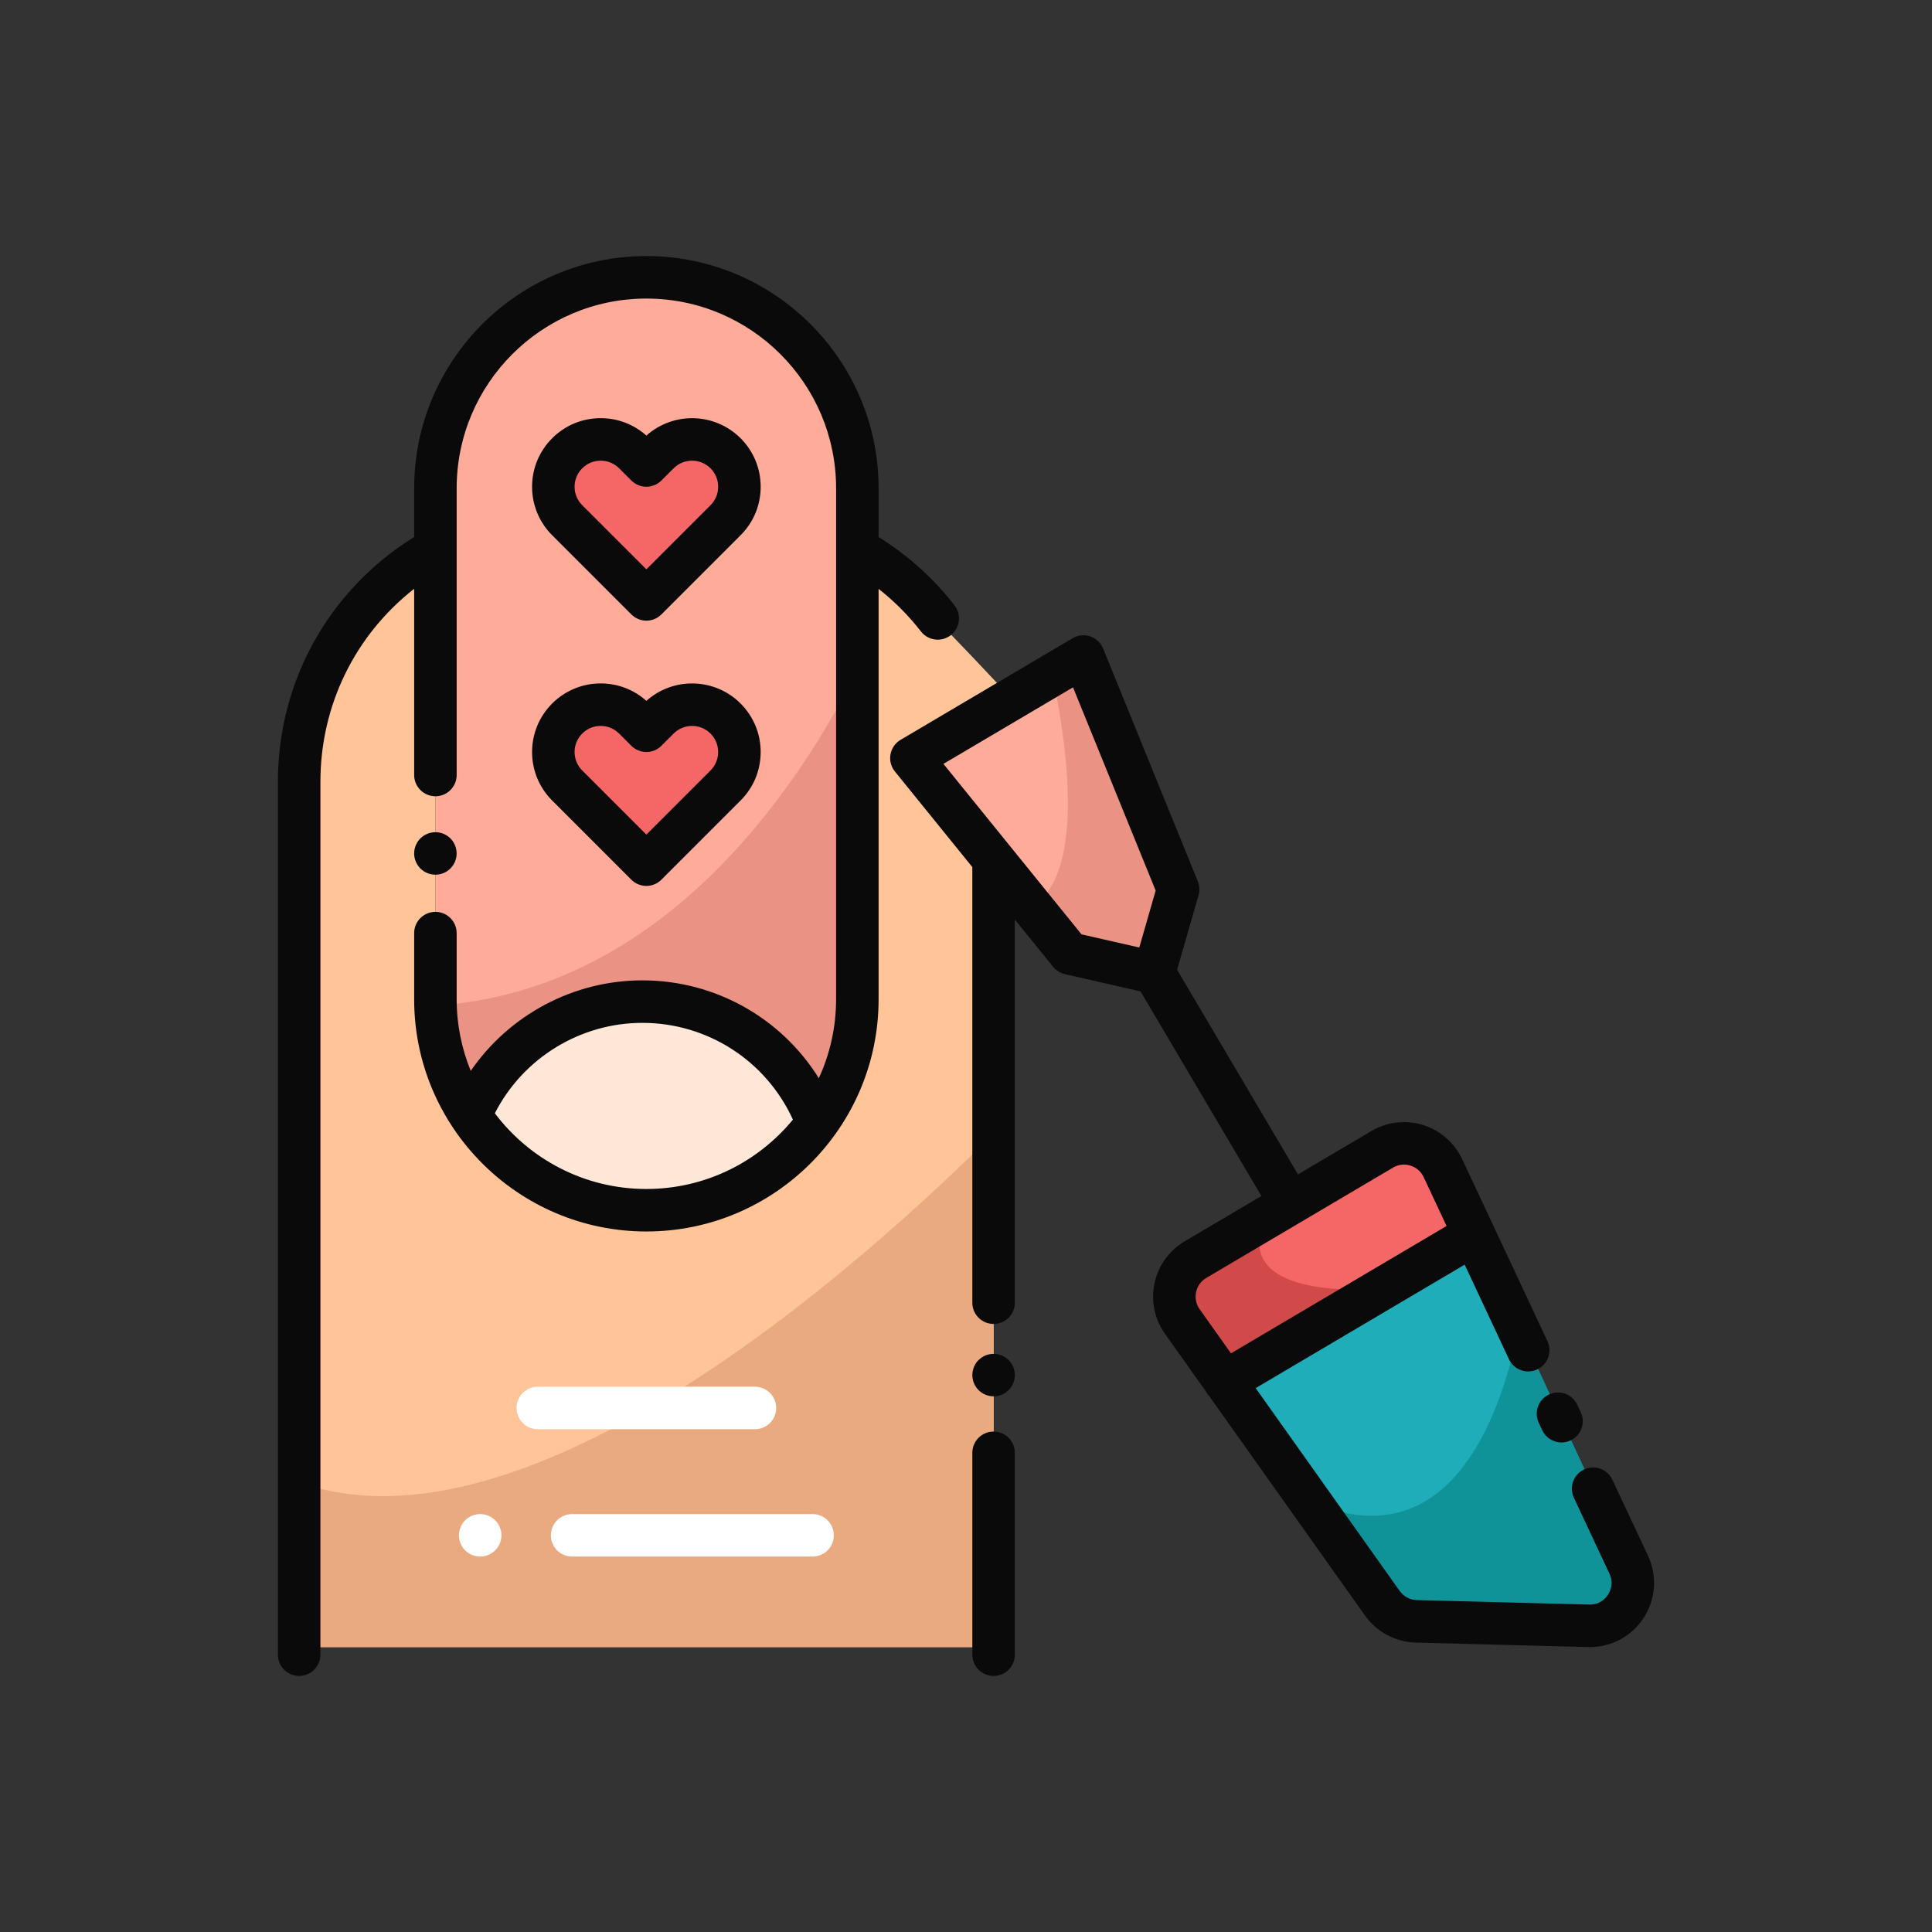
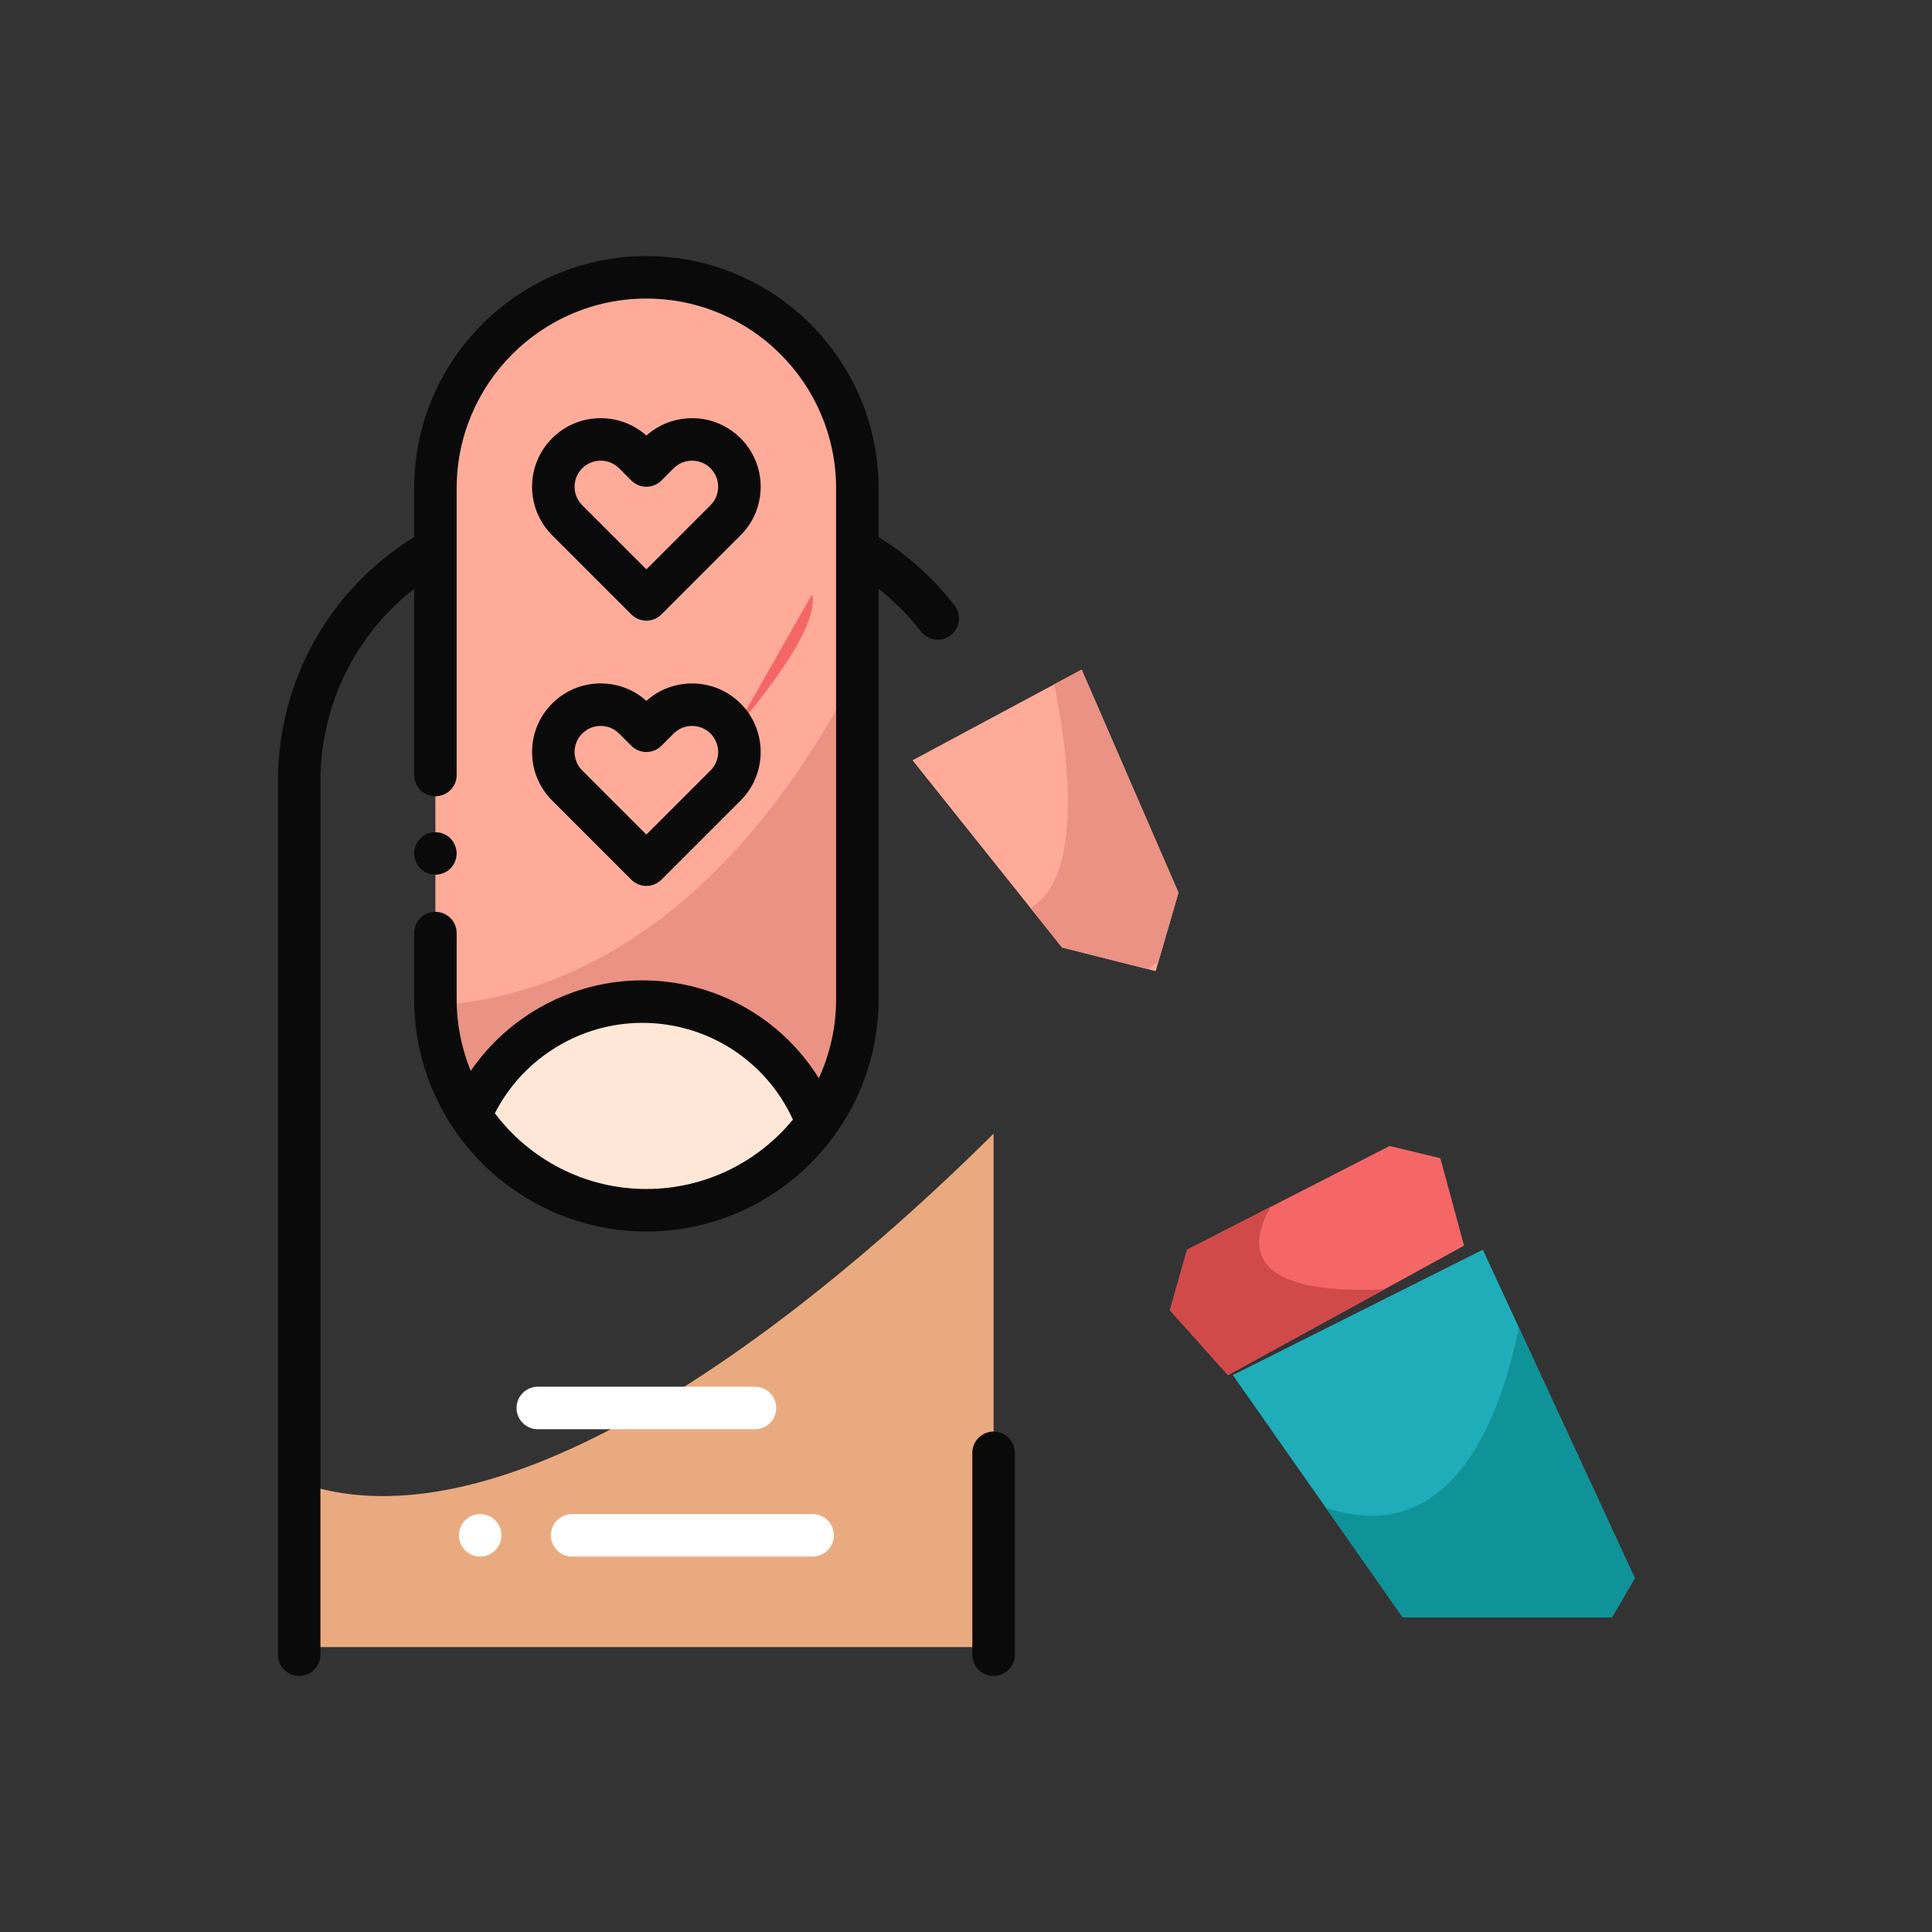
<svg xmlns="http://www.w3.org/2000/svg" id="Layer_1" enable-background="new 0 0 500 500" viewBox="0 0 500 500">
  <rect x="0" y="0" width="500" height="500" fill="#333333" stroke="none" />
  <path d="m236.163 196.766 43.771-23.471 25.057 57.727-5.905 20.299-24.227-6.106z" fill="#feab99" />
  <path d="m304.991 231.021-25.057-57.727-7.096 3.805c3.404 16.737 8.034 49.738-6.173 57.856l8.194 10.259 22.226 5.601 2.74-2.033z" fill="#ea9283" />
  <path d="m372.762 299.744-13.11-3.172-52.441 26.855-4.44 15.648 15.013 16.798 61.11-33.503z" fill="#f56767" />
  <path d="m358.302 333.658c-17.543.868-39.56-1.401-30.157-20.07.203-.403.388-.79.565-1.171l-21.499 11.009-4.44 15.648 15.013 16.798z" fill="#d14a4a" />
  <path d="m319.052 355.872 64.705-32.446 39.33 85.004-5.921 10.15h-54.132z" fill="#1fadba" />
  <path d="m343.135 390.209 19.899 28.372h54.132l5.921-10.15-30.031-64.905c-4.259 21.457-16.518 57.813-49.921 46.683z" fill="#109299" />
  <path d="m221.784 122.969c-5.596-38.907-45.251-61.744-75.7-47.365-30.449 14.379-33.404 58.818-33.404 58.818v109.076c-6.338 48.634 29.598 72.74 65.122 69.156 35.524-3.585 43.982-40.16 43.982-40.16s5.596-110.616 0-149.523z" fill="#feab99" />
-   <path d="m77.573 426.264h179.567v-203.172l-18.44-25.032 23.94-16.323s-33.337-36.354-39.799-38.892v117.357s-.317 39.507-30.766 47.507-47.26 1.656-47.26 1.656l-24.423-23.152-7.712-25.376v-117.991s-38.596 24.423-37.01 61.533z" fill="#ffc598" />
  <path d="m112.208 260.283c2.984 37.333 34.433 55.514 65.594 52.37 35.524-3.585 43.982-40.16 43.982-40.16s2.885-57.059 2.438-103.63c-15.245 31.718-50.676 87.69-112.014 91.421z" fill="#ea9283" />
  <path d="m119.256 284.554c47.331 63.049 91.532 3.771 91.532 3.771-35.524-64.705-91.532-3.771-91.532-3.771z" fill="#ffe7d7" />
-   <path d="m190.277 188.731c-2.538-9.727-23.641 0-23.641 0-12.646-13.956-23.513 2.326-21.61 11.841 1.903 9.515 21.78 23.683 25.375 23.049s22.414-25.163 19.877-34.89z" fill="#f56767" />
-   <path d="m190.512 120.96c-.77-11.101-24.446-1.742-24.446-1.742-14.749-14.429-23.789 5.072-17.364 16.808s21.17 17.445 21.17 17.445 21.41-21.41 20.64-32.511z" fill="#f56767" />
+   <path d="m190.277 188.731s22.414-25.163 19.877-34.89z" fill="#f56767" />
  <path d="m77.573 426.264h179.567v-132.883c-34 33.835-120.546 111.45-179.933 90.174z" fill="#eaaa7f" />
  <g fill="#0a0a0a">
    <path d="m251.639 428.232c0 3.038 2.463 5.5 5.5 5.5s5.5-2.462 5.5-5.5v-52.245c0-3.038-2.463-5.5-5.5-5.5s-5.5 2.462-5.5 5.5z" />
-     <path d="m252.56 358.92c.21.3.431.58.69.84.25.25.53.48.84.68.29.2.61.37.94.51.34.13.68.24 1.029.31.36.07.721.11 1.08.11 1.45 0 2.86-.59 3.891-1.61.25-.26.479-.54.68-.84.2-.3.37-.62.51-.95.13-.33.24-.68.31-1.03.069-.35.109-.71.109-1.07 0-.36-.04-.72-.109-1.08-.07-.35-.181-.69-.31-1.03-.14-.33-.31-.65-.51-.95-.2-.3-.43-.58-.68-.83-1.28-1.28-3.181-1.86-4.971-1.5-.35.07-.69.17-1.029.31-.33.14-.65.31-.94.51-.309.2-.59.43-.84.68-.26.25-.48.53-.69.83-.19.3-.359.62-.5.95-.14.34-.24.68-.31 1.03-.07.36-.11.72-.11 1.08 0 .36.04.72.11 1.07.069.35.17.7.31 1.03.141.33.31.65.5.95z" />
    <path d="m167.281 66.268c-33.138 0-60.098 26.96-60.098 60.098v12.612c-22.082 13.706-35.259 37.363-35.259 63.337v225.917c0 3.038 2.463 5.5 5.5 5.5s5.5-2.462 5.5-5.5v-225.917c0-19.76 8.953-37.943 24.259-49.933v48.19c0 3.038 2.463 5.5 5.5 5.5s5.5-2.462 5.5-5.5v-74.207c0-27.073 22.025-49.098 49.098-49.098 27.073 0 49.099 22.025 49.099 49.098v132.245c0 7.288-1.608 14.204-4.47 20.429-9.727-15.609-26.862-25.323-45.669-25.323-17.878 0-34.482 8.967-44.414 23.428-2.342-5.723-3.644-11.978-3.644-18.534v-17.122c0-3.038-2.463-5.5-5.5-5.5s-5.5 2.462-5.5 5.5v17.122c0 33.138 26.96 60.098 60.098 60.098 33.139 0 60.099-26.96 60.099-60.098v-106.21c4.074 3.205 7.75 6.885 10.957 11.019 1.084 1.397 2.708 2.129 4.35 2.129 1.178 0 2.365-.377 3.367-1.155 2.4-1.862 2.836-5.317.975-7.717-5.47-7.049-12.082-12.992-19.648-17.689v-12.622c0-33.138-26.96-60.098-60.099-60.098zm0 241.441c-16.007 0-30.247-7.703-39.215-19.594 7.278-14.268 22.08-23.399 38.175-23.399 16.842 0 32.002 9.79 38.965 25.041-9.012 10.954-22.666 17.951-37.925 17.951z" />
    <path d="m109.63 225.45c.3.19.62.36.95.5.33.14.68.24 1.029.31.351.08.721.11 1.08.11.351 0 .71-.03 1.07-.11.35-.07.7-.17 1.03-.31.33-.14.649-.31.95-.5.3-.2.579-.43.829-.69 1.03-1.02 1.61-2.44 1.61-3.89 0-.36-.03-.72-.11-1.07-.069-.35-.17-.7-.31-1.03-.14-.33-.31-.65-.5-.95-.2-.3-.44-.58-.69-.84-.25-.25-.529-.48-.829-.68-.301-.2-.62-.37-.95-.51-.33-.14-.681-.24-1.03-.31-.71-.15-1.44-.14-2.15 0-.35.07-.699.17-1.029.31-.33.14-.65.31-.95.51s-.58.43-.84.68c-1.02 1.03-1.61 2.45-1.61 3.89 0 1.45.59 2.87 1.61 3.89.26.26.54.49.84.69z" />
  </g>
  <path d="m195.38 358.884h-56.197c-3.037 0-5.5 2.462-5.5 5.5s2.463 5.5 5.5 5.5h56.197c3.037 0 5.5-2.462 5.5-5.5s-2.463-5.5-5.5-5.5z" fill="#fff" />
  <path d="m142.564 397.339c0 3.038 2.463 5.5 5.5 5.5h62.231c3.037 0 5.5-2.462 5.5-5.5s-2.463-5.5-5.5-5.5h-62.231c-3.037 0-5.5 2.462-5.5 5.5z" fill="#fff" />
  <path d="m119.689 400.39c.21.3.44.59.69.84 1.02 1.02 2.439 1.61 3.89 1.61s2.86-.59 3.891-1.61c1.02-1.03 1.609-2.44 1.609-3.89s-.59-2.87-1.609-3.89c-1.03-1.02-2.44-1.61-3.891-1.61s-2.87.59-3.89 1.61c-.25.25-.48.53-.69.84-.19.29-.359.61-.5.95-.14.33-.239.67-.31 1.02-.07.36-.11.72-.11 1.08s.04.72.11 1.07c.07.36.17.7.31 1.03.141.34.31.65.5.95z" fill="#fff" />
-   <path d="m309.992 228.093-24.509-60.261c-.603-1.481-1.82-2.627-3.336-3.139-1.517-.511-3.178-.337-4.556.476l-44.518 26.296c-1.378.814-2.332 2.186-2.616 3.76-.283 1.574.133 3.194 1.14 4.437l20.041 24.742v112.732c0 3.038 2.463 5.5 5.5 5.5s5.5-2.462 5.5-5.5v-99.152l9.905 12.229c.775.958 1.851 1.627 3.053 1.901l19.571 4.456 31.28 52.955-19.864 11.733c-3.99 2.357-6.833 6.31-7.798 10.843-.966 4.533.019 9.3 2.703 13.077l10.63 14.971c.04.076.063.157.107.232.218.369.479.695.763.993l40.284 56.734c3.011 4.241 7.913 6.854 13.114 6.989l44.631 1.161c.148.004.296.006.444.006 5.627-.001 10.795-2.788 13.889-7.519 3.176-4.855 3.603-10.89 1.141-16.142l-9.213-19.664c-1.289-2.751-4.564-3.937-7.314-2.647-2.751 1.289-3.937 4.564-2.647 7.314l9.213 19.665c1.199 2.558.13 4.665-.385 5.453-.515.787-1.987 2.618-4.843 2.538l-44.631-1.161c-1.757-.046-3.412-.928-4.43-2.361l-37.276-52.498 54.09-31.951 11.464 24.467c1.289 2.75 4.561 3.936 7.314 2.647 2.75-1.289 3.936-4.564 2.647-7.314l-22.081-47.124c-1.981-4.229-5.678-7.446-10.141-8.824-4.464-1.378-9.33-.807-13.351 1.569l-18.991 11.217-31.28-52.954 5.545-19.291c.341-1.185.274-2.45-.191-3.592zm50.511 74.091c1.381-.815 2.983-1.002 4.511-.53 1.53.472 2.746 1.531 3.426 2.981l5.928 12.652-55.792 32.956-8.118-11.433c-.92-1.295-1.244-2.864-.913-4.418.331-1.554 1.267-2.856 2.634-3.664zm-116.345-104.491 33.538-19.81 21.39 52.592-4.237 14.741-14.955-3.405z" fill="#0a0a0a" />
-   <path d="m398.228 368.207.91 1.942c.935 1.996 2.916 3.168 4.984 3.168.781 0 1.575-.168 2.33-.521 2.75-1.289 3.936-4.564 2.647-7.314l-.91-1.942c-1.289-2.751-4.561-3.938-7.314-2.647-2.75 1.289-3.936 4.564-2.647 7.314z" fill="#0a0a0a" />
  <path d="m142.901 207.173 20.491 20.492c1.031 1.031 2.43 1.611 3.889 1.611s2.857-.58 3.889-1.611l20.491-20.491c3.353-3.353 5.2-7.811 5.2-12.553s-1.847-9.2-5.2-12.553c-6.685-6.684-17.416-6.914-24.38-.687-3.258-2.917-7.42-4.512-11.827-4.512-4.742 0-9.199 1.847-12.552 5.199-3.353 3.353-5.2 7.811-5.2 12.553s1.847 9.2 5.199 12.552zm7.779-17.328c1.274-1.275 2.97-1.977 4.773-1.977s3.5.702 4.774 1.977l3.163 3.164c1.031 1.032 2.431 1.611 3.89 1.611s2.858-.58 3.89-1.611l3.162-3.163c2.633-2.633 6.918-2.633 9.551 0 1.275 1.275 1.978 2.971 1.978 4.775s-.702 3.499-1.978 4.775l-16.602 16.602-16.602-16.602c-1.275-1.275-1.978-2.971-1.978-4.774s.702-3.499 1.979-4.775z" fill="#0a0a0a" />
  <path d="m163.393 159.014c1.031 1.031 2.43 1.611 3.889 1.611s2.857-.58 3.889-1.611l20.491-20.491c3.353-3.353 5.2-7.811 5.2-12.553s-1.847-9.2-5.2-12.553c-6.685-6.684-17.418-6.913-24.38-.687-3.258-2.917-7.42-4.512-11.827-4.512-4.742 0-9.199 1.847-12.552 5.199-3.353 3.353-5.2 7.811-5.2 12.553s1.847 9.2 5.2 12.553zm-12.712-37.819c1.274-1.275 2.97-1.977 4.773-1.977s3.5.702 4.775 1.978l3.163 3.163c2.147 2.147 5.631 2.147 7.777 0l3.163-3.163c2.633-2.633 6.918-2.633 9.551 0 1.275 1.275 1.978 2.971 1.978 4.775s-.702 3.499-1.978 4.774l-16.602 16.602-16.602-16.602c-1.275-1.275-1.978-2.971-1.978-4.774s.702-3.499 1.978-4.775z" fill="#0a0a0a" />
</svg>